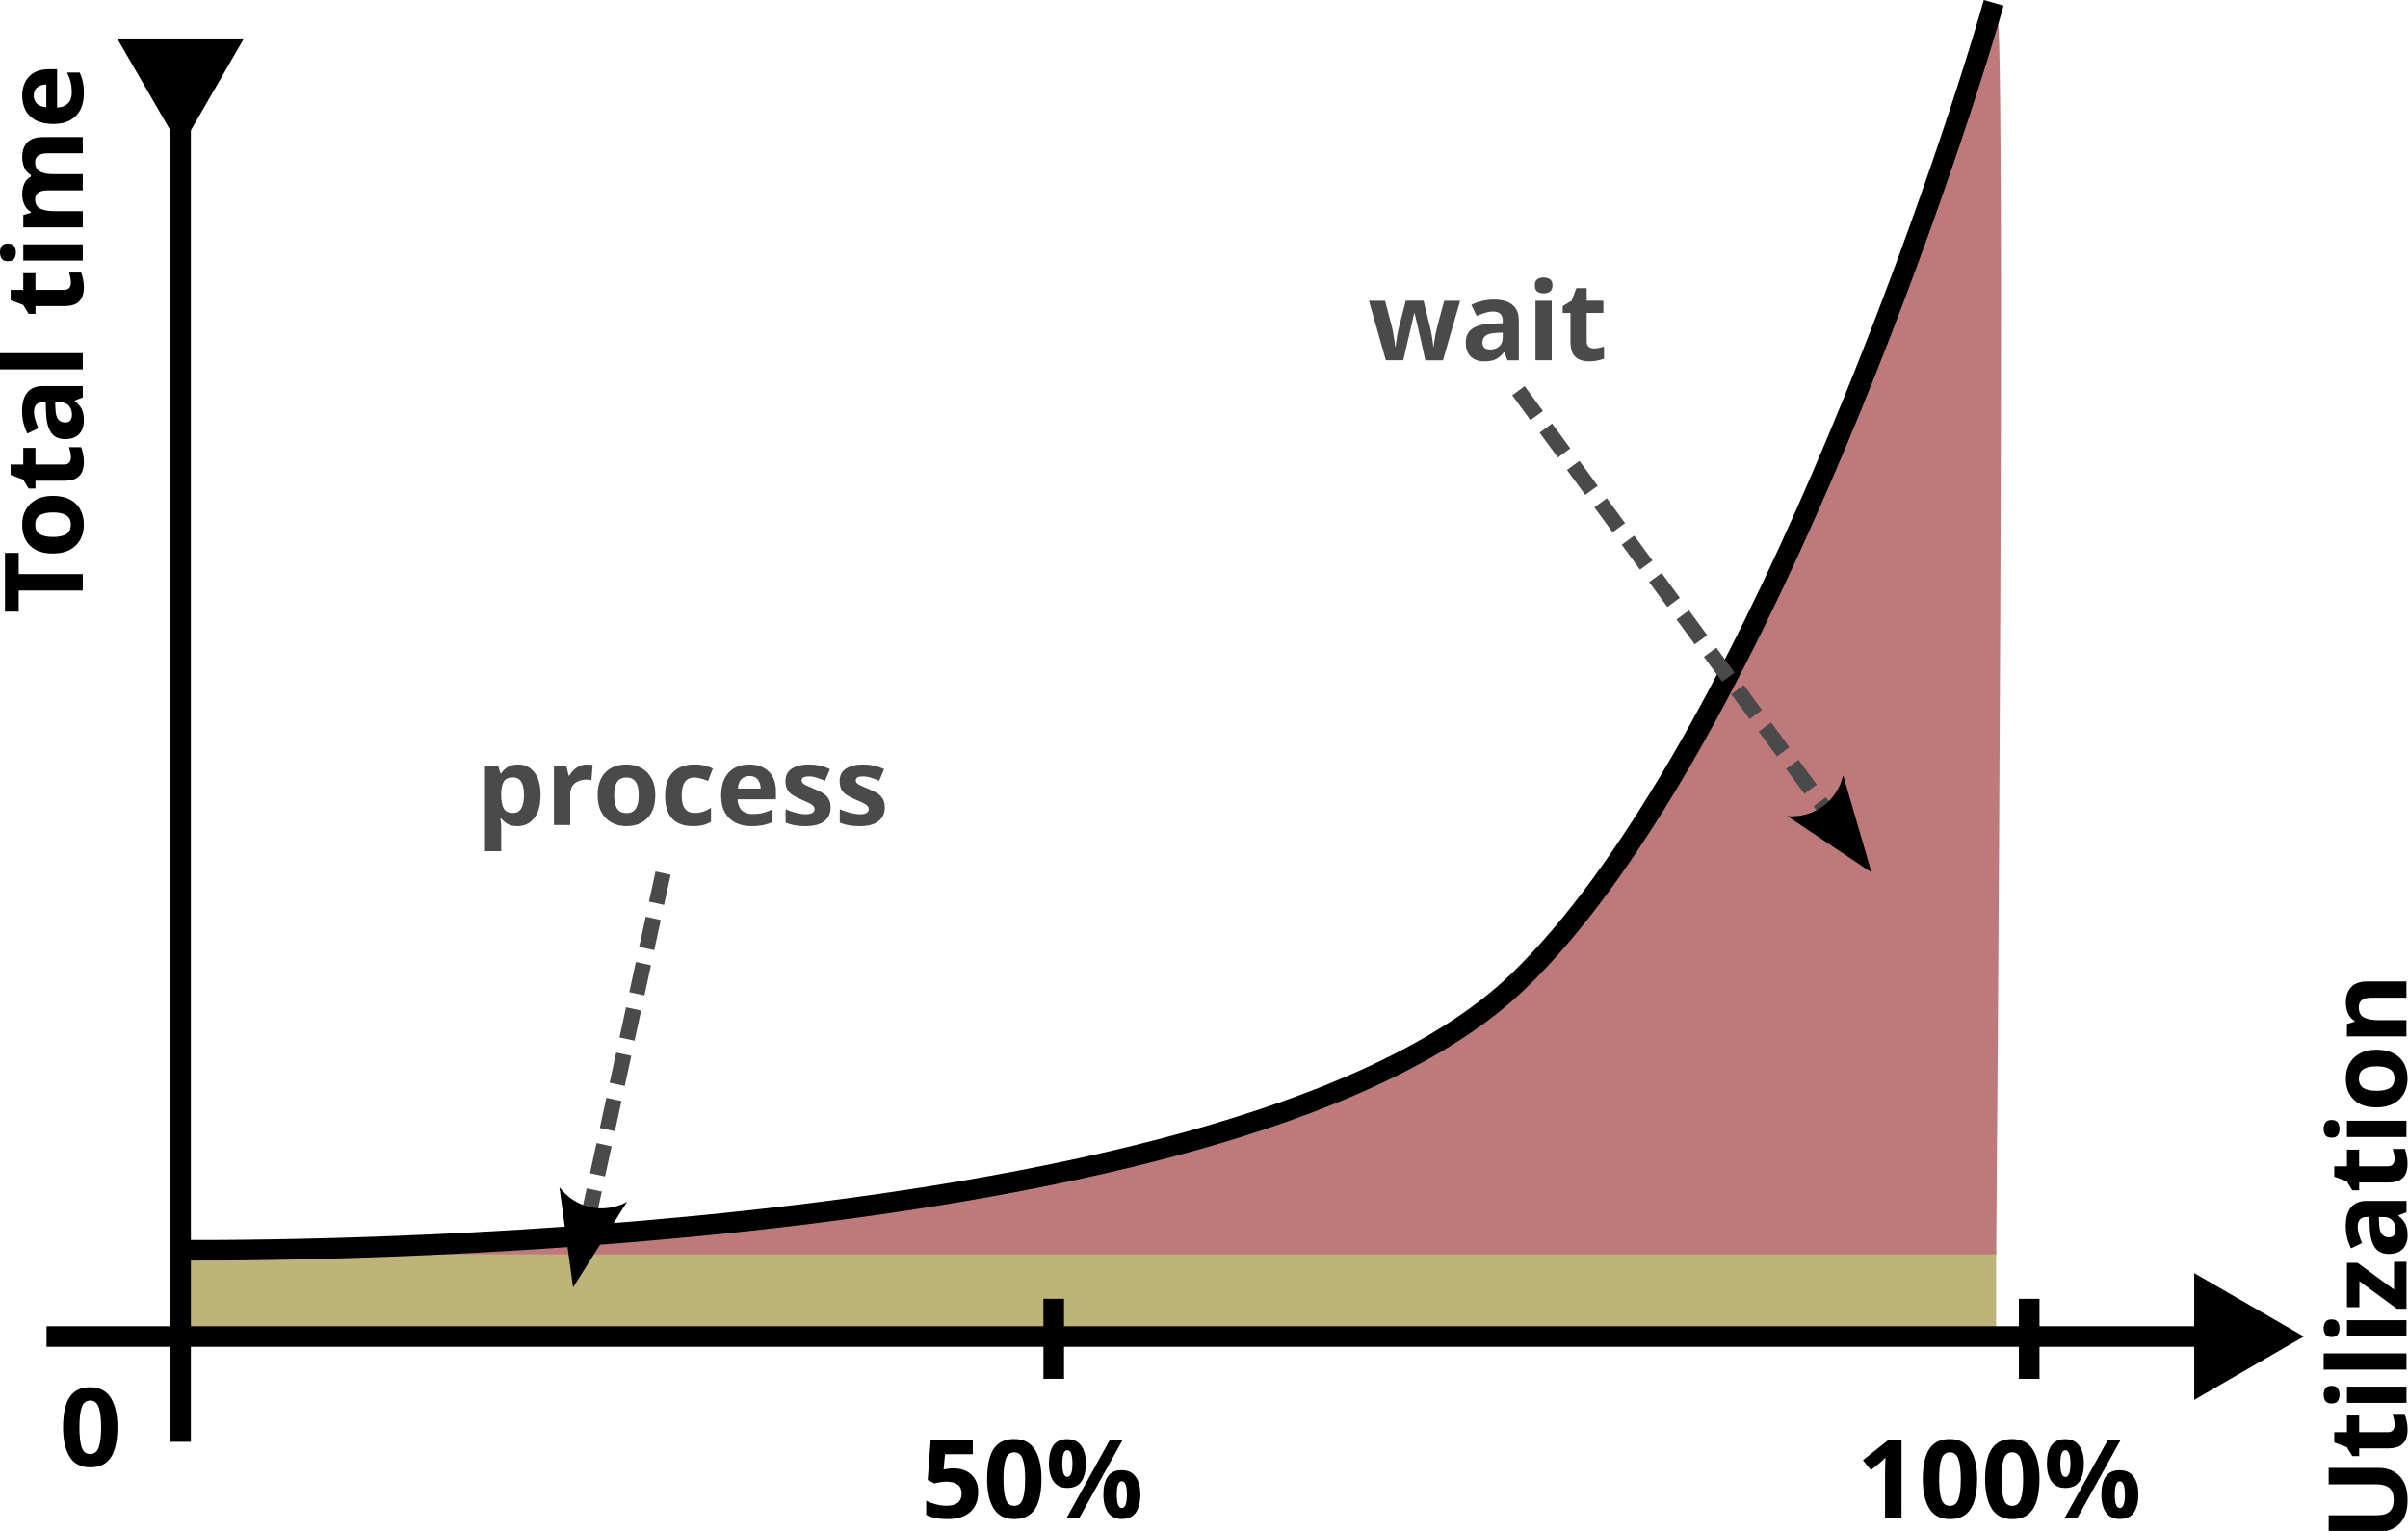
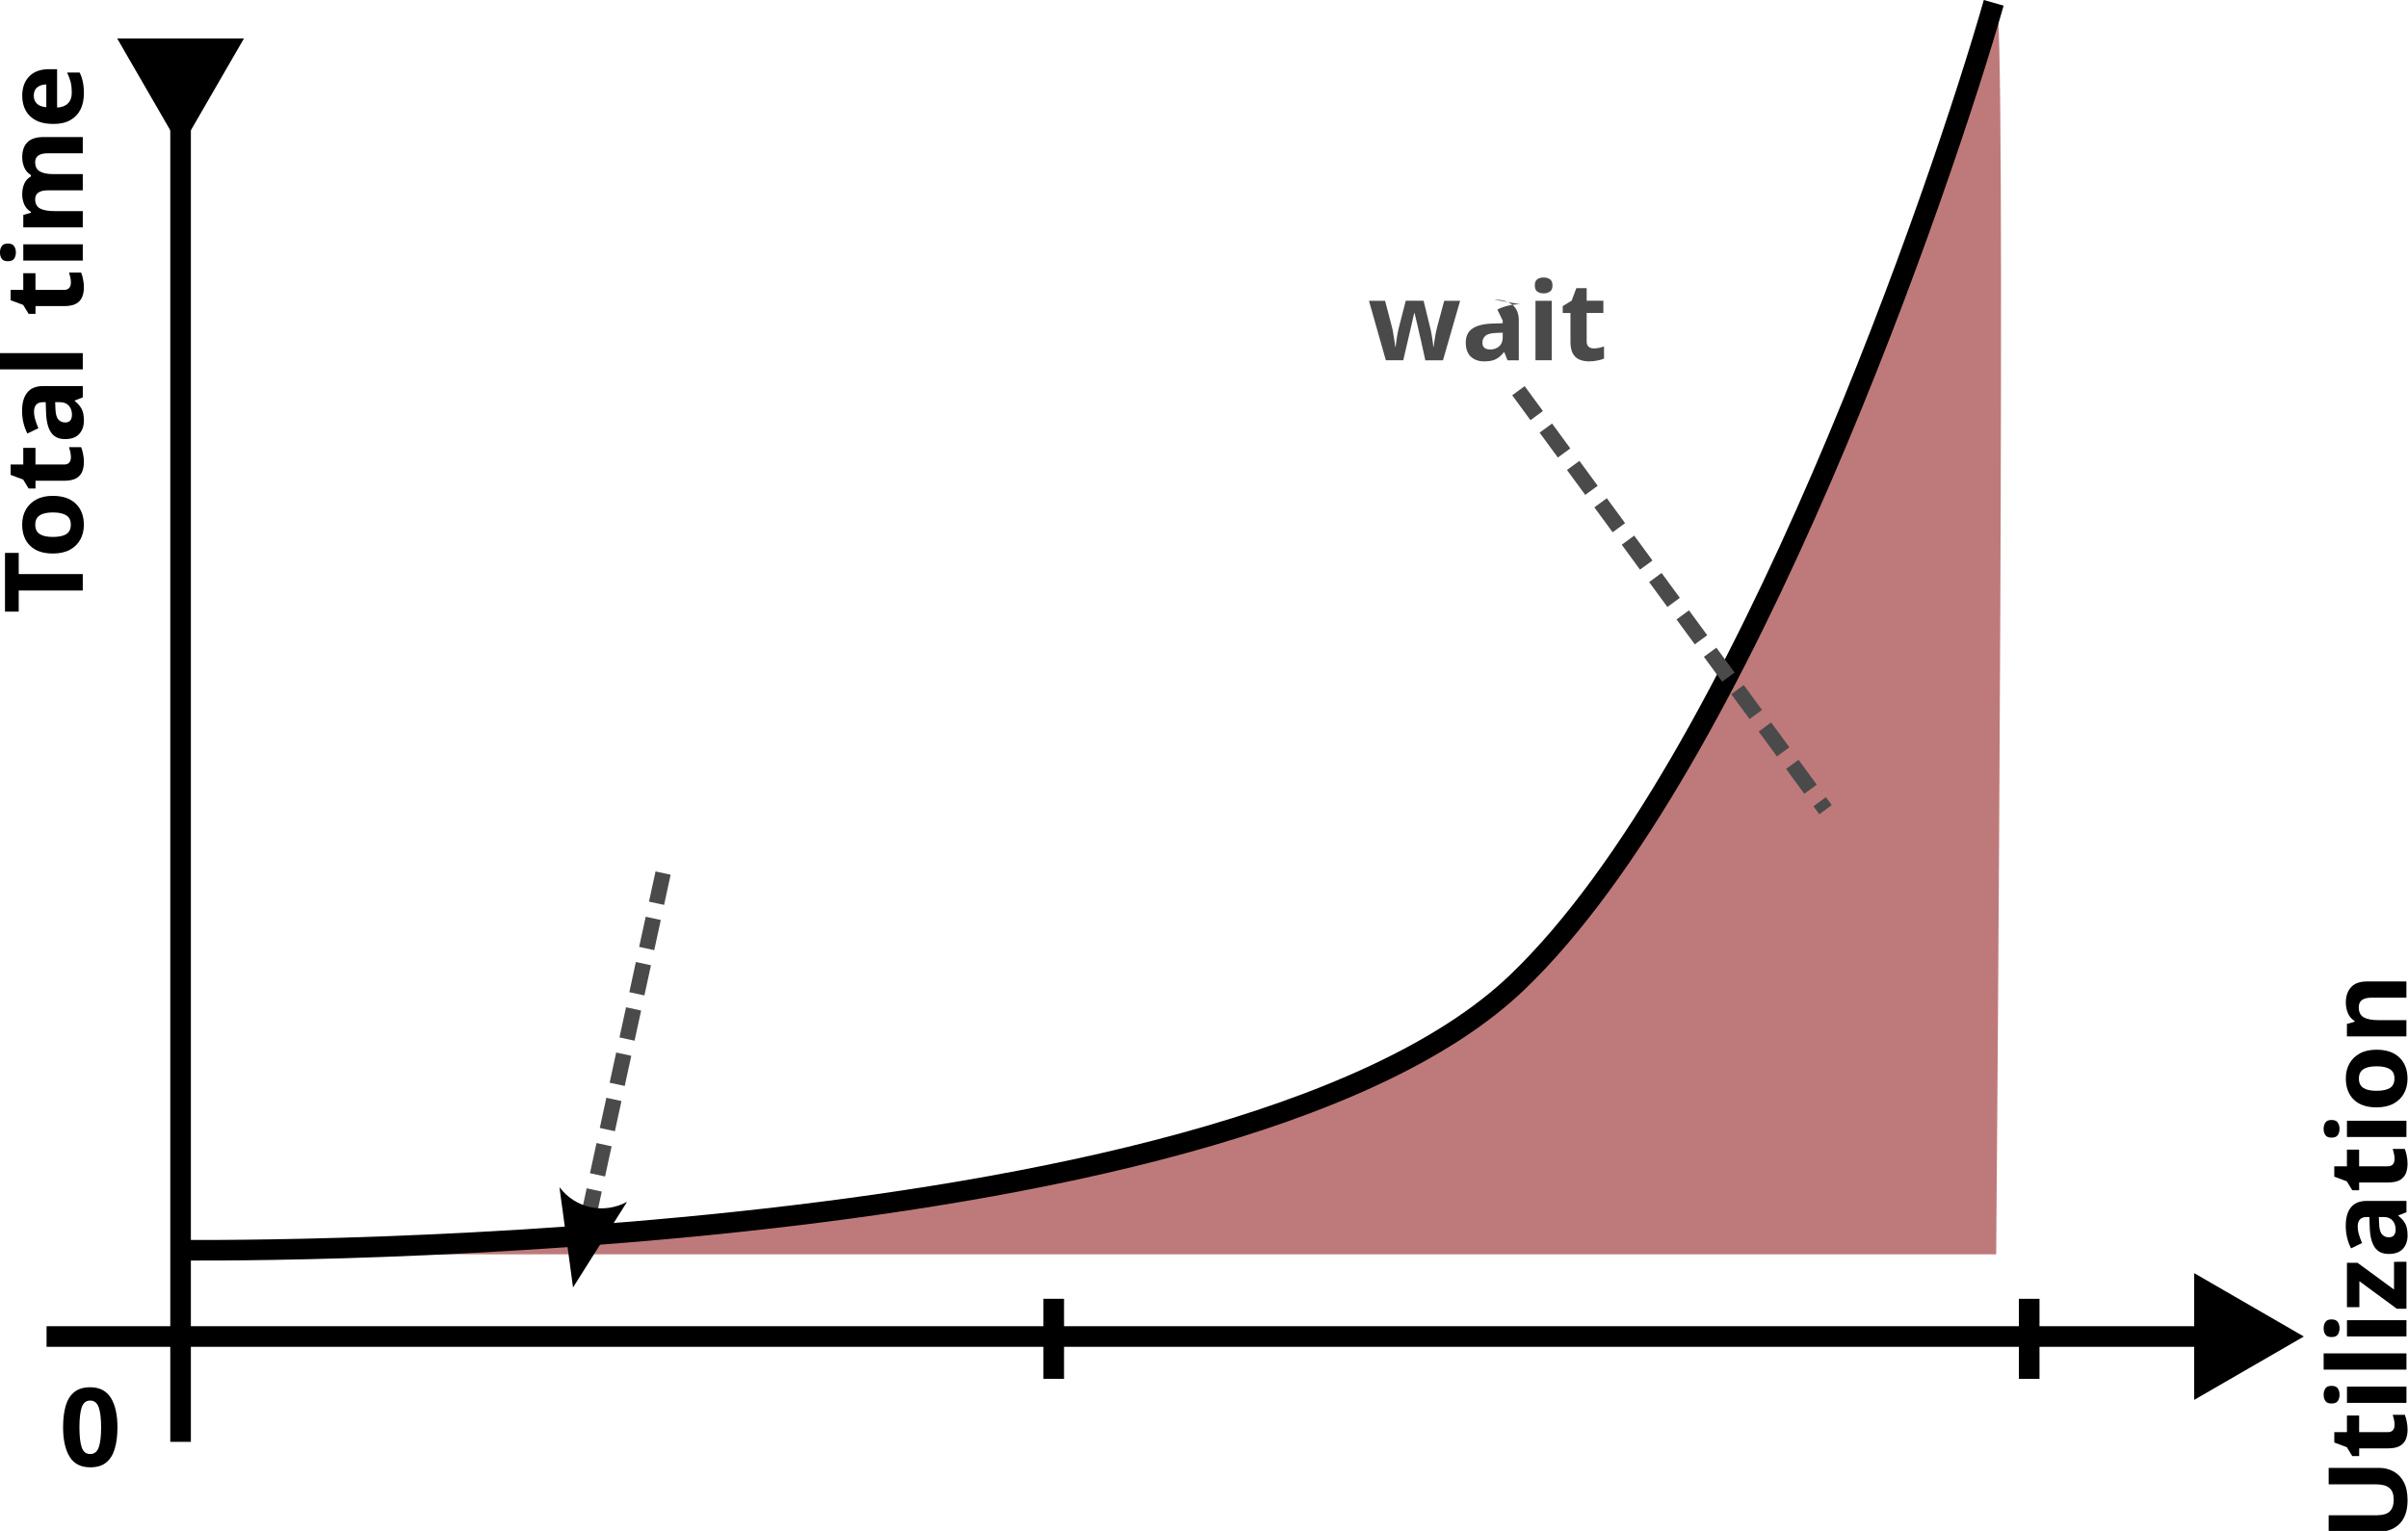
<svg xmlns="http://www.w3.org/2000/svg" width="93.547mm" height="59.494mm" version="1.1" viewBox="0 0 93.547 59.494">
  <style>
   .graph {
     fill: none;
     stroke: #000;
   }
   .axes {
     stroke: #000;
   }
   .arrow {
     stroke: #4a4a4a;
   }
   .text-arrow-labels {
     fill: #4a4a4a;
   }
   .text-axes-labels {
     fill: #000;
   }
 </style>
  <defs>
    <marker id="ConcaveTriangle" overflow="visible" markerHeight="0.8" markerWidth="0.8" orient="auto-start-reverse" preserveAspectRatio="xMidYMid" viewBox="0 0 1 1">
-       <path transform="scale(.7)" d="m-2-4 11 4-11 4c2-2.33 2-5.66 0-8z" fill="context-stroke" fill-rule="evenodd" />
-     </marker>
+       </marker>
    <marker id="Triangle" overflow="visible" markerHeight="1" markerWidth="1" orient="auto-start-reverse" preserveAspectRatio="xMidYMid" viewBox="0 0 1 1">
      <path transform="scale(.5)" d="m5.77 0-8.65 5v-10z" fill="context-stroke" fill-rule="evenodd" stroke="context-stroke" stroke-width="1pt" />
    </marker>
    <marker id="ConcaveTriangle-1" overflow="visible" markerHeight="0.8" markerWidth="0.8" orient="auto-start-reverse" preserveAspectRatio="xMidYMid" viewBox="0 0 1 1">
      <path transform="scale(.7)" d="m-2-4 11 4-11 4c2-2.33 2-5.66 0-8z" fill="context-stroke" fill-rule="evenodd" />
    </marker>
  </defs>
  <g transform="translate(-31.739 -34.314)">
-     <path d="m38.514 82.896h70.773v3.261l-70.773-0.012z" fill="#beb47a" />
    <path d="m38.61 83.058s40.726 0.561 52.17-10.411c8.809-8.445 16.547-31.177 18.508-38.061 0.424-1.488-4.4e-4 48.472-4.4e-4 48.472" fill="#be7a7a" />
    <g class="axes">
      <path d="m38.754 37.228v53.117" marker-start="url(#Triangle)" stroke-width=".8" />
      <path d="m33.548 86.252h84.851" marker-end="url(#Triangle)" stroke-width=".8" />
      <path d="m110.57 84.787v3.11" stroke-width=".8" />
    </g>
    <g stroke-width=".8">
-       <path d="m105.61 93.306h-0.639v-1.748q0-0.11 4e-3 -0.288 8e-3 -0.178 0.013-0.313-0.021 0.025-0.093 0.093-0.068 0.064-0.127 0.114l-0.347 0.279-0.309-0.385 0.974-0.775h0.525zm2.938-1.511q0 0.487-0.106 0.834-0.102 0.347-0.334 0.533-0.229 0.186-0.618 0.186-0.546 0-0.8-0.411-0.254-0.415-0.254-1.143 0-0.491 0.102-0.838t0.334-0.533q0.233-0.186 0.618-0.186 0.542 0 0.8 0.411 0.258 0.411 0.258 1.147zm-1.477 0q0 0.516 0.089 0.779 0.089 0.258 0.33 0.258 0.237 0 0.33-0.258 0.093-0.258 0.093-0.779 0-0.516-0.093-0.779-0.093-0.262-0.33-0.262-0.241 0-0.33 0.262-0.089 0.262-0.089 0.779zm3.899 0q0 0.487-0.106 0.834-0.102 0.347-0.334 0.533-0.229 0.186-0.618 0.186-0.546 0-0.8-0.411-0.254-0.415-0.254-1.143 0-0.491 0.102-0.838t0.334-0.533q0.233-0.186 0.618-0.186 0.542 0 0.8 0.411 0.258 0.411 0.258 1.147zm-1.477 0q0 0.516 0.089 0.779 0.089 0.258 0.33 0.258 0.237 0 0.33-0.258 0.093-0.258 0.093-0.779 0-0.516-0.093-0.779-0.093-0.262-0.33-0.262-0.241 0-0.33 0.262-0.089 0.262-0.089 0.779zm2.477-1.554q0.356 0 0.538 0.25 0.186 0.246 0.186 0.694t-0.174 0.703q-0.174 0.25-0.55 0.25-0.347 0-0.529-0.25-0.182-0.254-0.182-0.703t0.169-0.694q0.169-0.25 0.542-0.25zm2.146 0.042-1.676 3.023h-0.495l1.676-3.023zm-2.142 0.389q-0.195 0-0.195 0.516 0 0.521 0.195 0.521 0.199 0 0.199-0.521 0-0.516-0.199-0.516zm2.112 0.775q0.356 0 0.538 0.25 0.186 0.246 0.186 0.694t-0.174 0.703q-0.174 0.25-0.55 0.25-0.347 0-0.529-0.25-0.182-0.254-0.182-0.703t0.169-0.694q0.169-0.25 0.542-0.25zm4e-3 0.432q-0.195 0-0.195 0.516 0 0.521 0.195 0.521 0.199 0 0.199-0.521 0-0.516-0.199-0.516z" class="text-axes-labels" aria-label="100%" />
      <path transform="rotate(-90)" d="m-91.357 124.16q0 0.313-0.14 0.567-0.135 0.25-0.415 0.398-0.275 0.144-0.699 0.144-0.601 0-0.914-0.305-0.313-0.309-0.313-0.813v-1.947h0.639v1.85q0 0.373 0.152 0.525t0.453 0.152q0.313 0 0.453-0.165 0.144-0.165 0.144-0.516v-1.846h0.639zm1.664 0.605q0.106 0 0.203-0.021 0.097-0.021 0.195-0.051v0.47q-0.102 0.042-0.254 0.072-0.148 0.034-0.326 0.034-0.207 0-0.373-0.068-0.161-0.068-0.258-0.233-0.093-0.169-0.093-0.466v-1.113h-0.301v-0.267l0.347-0.212 0.182-0.487h0.402v0.491h0.648v0.474h-0.648v1.113q0 0.131 0.076 0.199 0.076 0.064 0.199 0.064zm1.181-2.756q0.14 0 0.241 0.068 0.102 0.064 0.102 0.241 0 0.174-0.102 0.241-0.102 0.068-0.241 0.068-0.144 0-0.246-0.068-0.097-0.068-0.097-0.241 0-0.178 0.097-0.241 0.102-0.068 0.246-0.068zm0.313 0.906v2.311h-0.631v-2.311zm1.291 2.311h-0.631v-3.217h0.631zm0.978-3.217q0.14 0 0.241 0.068 0.102 0.064 0.102 0.241 0 0.174-0.102 0.241-0.102 0.068-0.241 0.068-0.144 0-0.246-0.068-0.097-0.068-0.097-0.241 0-0.178 0.097-0.241 0.102-0.068 0.246-0.068zm0.313 0.906v2.311h-0.631v-2.311zm2.269 2.311h-1.825v-0.373l1.071-1.456h-1.008v-0.483h1.723v0.411l-1.041 1.418h1.079zm1.405-2.358q0.466 0 0.711 0.203 0.25 0.199 0.25 0.614v1.541h-0.44l-0.123-0.313h-0.017q-0.148 0.186-0.313 0.271-0.165 0.085-0.453 0.085-0.309 0-0.512-0.178-0.203-0.182-0.203-0.555 0-0.368 0.258-0.542 0.258-0.178 0.775-0.195l0.402-0.013v-0.102q0-0.182-0.097-0.267-0.093-0.085-0.262-0.085-0.169 0-0.33 0.051-0.161 0.047-0.322 0.119l-0.207-0.428q0.186-0.097 0.411-0.152 0.229-0.055 0.474-0.055zm0.089 1.295q-0.305 8e-3 -0.423 0.11-0.119 0.102-0.119 0.267 0 0.144 0.085 0.207 0.085 0.059 0.22 0.059 0.203 0 0.343-0.119 0.14-0.123 0.14-0.343v-0.191zm2.493 0.601q0.106 0 0.203-0.021 0.097-0.021 0.195-0.051v0.47q-0.102 0.042-0.254 0.072-0.148 0.034-0.326 0.034-0.207 0-0.373-0.068-0.161-0.068-0.258-0.233-0.093-0.169-0.093-0.466v-1.113h-0.301v-0.267l0.347-0.212 0.182-0.487h0.402v0.491h0.648v0.474h-0.648v1.113q0 0.131 0.076 0.199 0.076 0.064 0.199 0.064zm1.181-2.756q0.14 0 0.241 0.068 0.102 0.064 0.102 0.241 0 0.174-0.102 0.241-0.102 0.068-0.241 0.068-0.144 0-0.246-0.068-0.097-0.068-0.097-0.241 0-0.178 0.097-0.241 0.102-0.068 0.246-0.068zm0.313 0.906v2.311h-0.631v-2.311zm2.76 1.151q0 0.576-0.305 0.889-0.301 0.313-0.821 0.313-0.322 0-0.576-0.14-0.25-0.14-0.394-0.406-0.144-0.271-0.144-0.656 0-0.576 0.301-0.885 0.301-0.309 0.826-0.309 0.326 0 0.576 0.14 0.25 0.14 0.394 0.406 0.144 0.262 0.144 0.648zm-1.596 0q0 0.343 0.11 0.521 0.114 0.174 0.368 0.174 0.25 0 0.36-0.174 0.114-0.178 0.114-0.521t-0.114-0.512q-0.11-0.174-0.364-0.174-0.25 0-0.364 0.174-0.11 0.169-0.11 0.512zm3.429-1.194q0.373 0 0.597 0.203 0.224 0.199 0.224 0.643v1.507h-0.631v-1.35q0-0.25-0.089-0.373-0.089-0.127-0.284-0.127-0.288 0-0.394 0.199-0.106 0.195-0.106 0.563v1.088h-0.631v-2.311h0.483l0.085 0.296h0.034q0.11-0.178 0.301-0.258 0.195-0.08 0.411-0.08z" class="text-axes-labels" aria-label="Utilization" />
      <path transform="rotate(-90)" d="m-56.623 34.955h-0.639v-2.489h-0.821v-0.533h2.282v0.533h-0.821zm3.039-1.16q0 0.576-0.305 0.889-0.301 0.313-0.821 0.313-0.322 0-0.576-0.14-0.25-0.14-0.394-0.406-0.144-0.271-0.144-0.656 0-0.576 0.301-0.885t0.826-0.309q0.326 0 0.576 0.14 0.25 0.14 0.394 0.406 0.144 0.262 0.144 0.648zm-1.596 0q0 0.343 0.11 0.521 0.114 0.174 0.368 0.174 0.25 0 0.36-0.174 0.114-0.178 0.114-0.521 0-0.343-0.114-0.512-0.11-0.174-0.364-0.174-0.25 0-0.364 0.174-0.11 0.169-0.11 0.512zm3.09 0.699q0.106 0 0.203-0.021 0.097-0.021 0.195-0.051v0.47q-0.102 0.042-0.254 0.072-0.148 0.034-0.326 0.034-0.207 0-0.373-0.068-0.161-0.068-0.258-0.233-0.093-0.169-0.093-0.466v-1.113h-0.301v-0.267l0.347-0.212 0.182-0.487h0.402v0.491h0.648v0.474h-0.648v1.113q0 0.131 0.076 0.199 0.076 0.064 0.199 0.064zm1.812-1.897q0.466 0 0.711 0.203 0.25 0.199 0.25 0.614v1.541h-0.44l-0.123-0.313h-0.017q-0.148 0.186-0.313 0.271-0.165 0.085-0.453 0.085-0.309 0-0.512-0.178-0.203-0.182-0.203-0.555 0-0.368 0.258-0.542 0.258-0.178 0.775-0.195l0.402-0.013v-0.102q0-0.182-0.097-0.267-0.093-0.085-0.262-0.085-0.169 0-0.33 0.051-0.161 0.047-0.322 0.119l-0.207-0.428q0.186-0.097 0.411-0.152 0.229-0.055 0.474-0.055zm0.089 1.295q-0.305 0.009-0.423 0.11-0.119 0.102-0.119 0.267 0 0.144 0.085 0.207 0.085 0.059 0.22 0.059 0.203 0 0.343-0.119 0.14-0.123 0.14-0.343v-0.191zm2.151 1.063h-0.631v-3.217h0.631zm2.735-0.461q0.106 0 0.203-0.021 0.097-0.021 0.195-0.051v0.47q-0.102 0.042-0.254 0.072-0.148 0.034-0.326 0.034-0.207 0-0.373-0.068-0.161-0.068-0.258-0.233-0.093-0.169-0.093-0.466v-1.113h-0.301v-0.267l0.347-0.212 0.182-0.487h0.402v0.491h0.648v0.474h-0.648v1.113q0 0.131 0.076 0.199 0.076 0.064 0.199 0.064zm1.181-2.756q0.14 0 0.241 0.068 0.102 0.064 0.102 0.241 0 0.174-0.102 0.241-0.102 0.068-0.241 0.068-0.144 0-0.246-0.068-0.097-0.068-0.097-0.241 0-0.178 0.097-0.241 0.102-0.068 0.246-0.068zm0.313 0.906v2.311h-0.631v-2.311zm3.374-0.042q0.394 0 0.593 0.203 0.203 0.199 0.203 0.643v1.507h-0.631v-1.35q0-0.5-0.347-0.5-0.25 0-0.356 0.178-0.106 0.178-0.106 0.512v1.16h-0.631v-1.35q0-0.5-0.347-0.5-0.262 0-0.364 0.199-0.097 0.195-0.097 0.563v1.088h-0.631v-2.311h0.483l0.085 0.296h0.034q0.106-0.178 0.288-0.258 0.186-0.08 0.385-0.08 0.254 0 0.432 0.085 0.178 0.08 0.271 0.254h0.055q0.106-0.178 0.292-0.258 0.191-0.08 0.389-0.08zm2.396 0q0.478 0 0.758 0.275 0.279 0.271 0.279 0.775v0.305h-1.49q0.009 0.267 0.157 0.419 0.152 0.152 0.419 0.152 0.224 0 0.406-0.042 0.182-0.047 0.377-0.14v0.487q-0.169 0.085-0.36 0.123-0.186 0.042-0.453 0.042-0.347 0-0.614-0.127-0.267-0.131-0.419-0.394-0.152-0.262-0.152-0.66 0-0.406 0.135-0.673 0.14-0.271 0.385-0.406 0.246-0.135 0.572-0.135zm0.004 0.449q-0.182 0-0.305 0.119-0.119 0.119-0.14 0.368h0.885q-0.004-0.212-0.11-0.347-0.106-0.14-0.33-0.14z" class="text-axes-labels" aria-label="Total time" />
-       <path d="m86.933 47.506q-0.017-0.072-0.051-0.212-0.03-0.144-0.068-0.305-0.038-0.165-0.072-0.301-0.034-0.14-0.047-0.203h-0.017q-0.013 0.064-0.047 0.203-0.03 0.135-0.068 0.301-0.038 0.161-0.072 0.305t-0.051 0.22l-0.186 0.8h-0.677l-0.656-2.311h0.627l0.267 1.024q0.03 0.106 0.051 0.254 0.025 0.148 0.047 0.288 0.021 0.135 0.03 0.216h0.017q0.004-0.059 0.017-0.157 0.013-0.102 0.03-0.207 0.021-0.106 0.034-0.191 0.017-0.089 0.025-0.119l0.284-1.109h0.694l0.271 1.109q0.017 0.059 0.038 0.191 0.025 0.131 0.042 0.267 0.021 0.135 0.021 0.216h0.017q0.009-0.072 0.03-0.207 0.021-0.14 0.047-0.292 0.03-0.152 0.059-0.258l0.275-1.024h0.618l-0.665 2.311h-0.686zm2.849-1.549q0.466 0 0.711 0.203 0.25 0.199 0.25 0.614v1.541h-0.44l-0.123-0.313h-0.017q-0.148 0.186-0.313 0.271-0.165 0.085-0.453 0.085-0.309 0-0.512-0.178-0.203-0.182-0.203-0.555 0-0.368 0.258-0.542 0.258-0.178 0.775-0.195l0.402-0.013v-0.102q0-0.182-0.097-0.267-0.093-0.085-0.262-0.085-0.169 0-0.33 0.051-0.161 0.047-0.322 0.119l-0.207-0.428q0.186-0.097 0.411-0.152 0.229-0.055 0.474-0.055zm0.089 1.295q-0.305 0.009-0.423 0.11-0.119 0.102-0.119 0.267 0 0.144 0.085 0.207 0.085 0.059 0.22 0.059 0.203 0 0.343-0.119 0.14-0.123 0.14-0.343v-0.191zm1.837-2.155q0.14 0 0.241 0.068 0.102 0.064 0.102 0.241 0 0.174-0.102 0.241-0.102 0.068-0.241 0.068-0.144 0-0.246-0.068-0.097-0.068-0.097-0.241 0-0.178 0.097-0.241 0.102-0.068 0.246-0.068zm0.313 0.906v2.311h-0.631v-2.311zm1.634 1.85q0.106 0 0.203-0.021 0.097-0.021 0.195-0.051v0.47q-0.102 0.042-0.254 0.072-0.148 0.034-0.326 0.034-0.207 0-0.373-0.068-0.161-0.068-0.258-0.233-0.093-0.169-0.093-0.466v-1.113h-0.301v-0.267l0.347-0.212 0.182-0.487h0.402v0.491h0.648v0.474h-0.648v1.113q0 0.131 0.076 0.199 0.076 0.064 0.199 0.064z" class="text-arrow-labels" aria-label="wait" />
-       <path d="m51.866 64.022q0.389 0 0.631 0.305 0.241 0.301 0.241 0.889t-0.25 0.897q-0.25 0.305-0.639 0.305-0.25 0-0.398-0.089-0.148-0.093-0.241-0.207h-0.034q0.034 0.178 0.034 0.339v0.931h-0.631v-3.327h0.512l0.089 0.301h0.03q0.093-0.14 0.25-0.241 0.157-0.102 0.406-0.102zm-0.203 0.504q-0.246 0-0.347 0.152-0.097 0.152-0.106 0.466v0.068q0 0.334 0.097 0.516 0.102 0.178 0.364 0.178 0.216 0 0.318-0.178 0.106-0.182 0.106-0.521 0-0.682-0.432-0.682zm2.887-0.504q0.047 0 0.11 0.004 0.064 0.004 0.102 0.013l-0.047 0.593q-0.03-0.009-0.089-0.013-0.055-0.009-0.097-0.009-0.161 0-0.309 0.059-0.148 0.055-0.241 0.182-0.089 0.127-0.089 0.347v1.177h-0.631v-2.311h0.478l0.093 0.389h0.03q0.102-0.178 0.279-0.305 0.178-0.127 0.411-0.127zm2.646 1.194q0 0.576-0.305 0.889-0.301 0.313-0.821 0.313-0.322 0-0.576-0.14-0.25-0.14-0.394-0.406-0.144-0.271-0.144-0.656 0-0.576 0.301-0.885 0.301-0.309 0.826-0.309 0.326 0 0.576 0.14 0.25 0.14 0.394 0.406 0.144 0.262 0.144 0.648zm-1.596 0q0 0.343 0.11 0.521 0.114 0.174 0.368 0.174 0.25 0 0.36-0.174 0.114-0.178 0.114-0.521t-0.114-0.512q-0.11-0.174-0.364-0.174-0.25 0-0.364 0.174-0.11 0.169-0.11 0.512zm3.057 1.202q-0.516 0-0.8-0.284-0.279-0.288-0.279-0.902 0-0.423 0.144-0.69 0.144-0.267 0.398-0.394 0.258-0.127 0.593-0.127 0.237 0 0.411 0.047 0.178 0.047 0.309 0.11l-0.186 0.487q-0.148-0.059-0.279-0.097-0.127-0.038-0.254-0.038-0.491 0-0.491 0.699 0 0.347 0.127 0.512 0.131 0.165 0.364 0.165 0.199 0 0.351-0.051 0.152-0.055 0.296-0.148v0.538q-0.144 0.093-0.305 0.131-0.157 0.042-0.398 0.042zm2.189-2.396q0.478 0 0.758 0.275 0.279 0.271 0.279 0.775v0.305h-1.49q0.009 0.267 0.157 0.419 0.152 0.152 0.419 0.152 0.224 0 0.406-0.042 0.182-0.047 0.377-0.14v0.487q-0.169 0.085-0.36 0.123-0.186 0.042-0.453 0.042-0.347 0-0.614-0.127-0.267-0.131-0.419-0.394-0.152-0.262-0.152-0.66 0-0.406 0.135-0.673 0.14-0.271 0.385-0.406 0.246-0.135 0.572-0.135zm0.004 0.449q-0.182 0-0.305 0.119-0.119 0.119-0.14 0.368h0.885q-0.004-0.212-0.11-0.347-0.106-0.14-0.33-0.14zm3.158 1.219q0 0.351-0.25 0.542-0.246 0.186-0.737 0.186-0.241 0-0.415-0.034-0.174-0.03-0.347-0.102v-0.521q0.186 0.085 0.402 0.14 0.216 0.055 0.381 0.055 0.186 0 0.262-0.055 0.08-0.055 0.08-0.144 0-0.059-0.034-0.106-0.03-0.047-0.135-0.106-0.106-0.059-0.33-0.152-0.216-0.093-0.356-0.182-0.14-0.093-0.207-0.22-0.068-0.131-0.068-0.326 0-0.322 0.25-0.483 0.25-0.161 0.665-0.161 0.216 0 0.411 0.042t0.402 0.14l-0.191 0.453q-0.169-0.072-0.322-0.119-0.152-0.051-0.309-0.051-0.279 0-0.279 0.152 0 0.055 0.034 0.102 0.038 0.042 0.14 0.093 0.106 0.051 0.309 0.135 0.199 0.08 0.343 0.169 0.144 0.085 0.22 0.216 0.08 0.127 0.08 0.334zm2.104 0q0 0.351-0.25 0.542-0.246 0.186-0.737 0.186-0.241 0-0.415-0.034-0.174-0.03-0.347-0.102v-0.521q0.186 0.085 0.402 0.14 0.216 0.055 0.381 0.055 0.186 0 0.262-0.055 0.08-0.055 0.08-0.144 0-0.059-0.034-0.106-0.03-0.047-0.135-0.106-0.106-0.059-0.33-0.152-0.216-0.093-0.356-0.182-0.14-0.093-0.207-0.22-0.068-0.131-0.068-0.326 0-0.322 0.25-0.483 0.25-0.161 0.665-0.161 0.216 0 0.411 0.042t0.402 0.14l-0.191 0.453q-0.169-0.072-0.322-0.119-0.152-0.051-0.309-0.051-0.279 0-0.279 0.152 0 0.055 0.034 0.102 0.038 0.042 0.14 0.093 0.106 0.051 0.309 0.135 0.199 0.08 0.343 0.169 0.144 0.085 0.22 0.216 0.08 0.127 0.08 0.334z" class="text-arrow-labels" aria-label="process" />
+       <path d="m86.933 47.506q-0.017-0.072-0.051-0.212-0.03-0.144-0.068-0.305-0.038-0.165-0.072-0.301-0.034-0.14-0.047-0.203h-0.017q-0.013 0.064-0.047 0.203-0.03 0.135-0.068 0.301-0.038 0.161-0.072 0.305t-0.051 0.22l-0.186 0.8h-0.677l-0.656-2.311h0.627l0.267 1.024q0.03 0.106 0.051 0.254 0.025 0.148 0.047 0.288 0.021 0.135 0.03 0.216h0.017q0.004-0.059 0.017-0.157 0.013-0.102 0.03-0.207 0.021-0.106 0.034-0.191 0.017-0.089 0.025-0.119l0.284-1.109h0.694l0.271 1.109q0.017 0.059 0.038 0.191 0.025 0.131 0.042 0.267 0.021 0.135 0.021 0.216h0.017q0.009-0.072 0.03-0.207 0.021-0.14 0.047-0.292 0.03-0.152 0.059-0.258l0.275-1.024h0.618l-0.665 2.311h-0.686zm2.849-1.549q0.466 0 0.711 0.203 0.25 0.199 0.25 0.614v1.541h-0.44l-0.123-0.313h-0.017q-0.148 0.186-0.313 0.271-0.165 0.085-0.453 0.085-0.309 0-0.512-0.178-0.203-0.182-0.203-0.555 0-0.368 0.258-0.542 0.258-0.178 0.775-0.195l0.402-0.013v-0.102l-0.207-0.428q0.186-0.097 0.411-0.152 0.229-0.055 0.474-0.055zm0.089 1.295q-0.305 0.009-0.423 0.11-0.119 0.102-0.119 0.267 0 0.144 0.085 0.207 0.085 0.059 0.22 0.059 0.203 0 0.343-0.119 0.14-0.123 0.14-0.343v-0.191zm1.837-2.155q0.14 0 0.241 0.068 0.102 0.064 0.102 0.241 0 0.174-0.102 0.241-0.102 0.068-0.241 0.068-0.144 0-0.246-0.068-0.097-0.068-0.097-0.241 0-0.178 0.097-0.241 0.102-0.068 0.246-0.068zm0.313 0.906v2.311h-0.631v-2.311zm1.634 1.85q0.106 0 0.203-0.021 0.097-0.021 0.195-0.051v0.47q-0.102 0.042-0.254 0.072-0.148 0.034-0.326 0.034-0.207 0-0.373-0.068-0.161-0.068-0.258-0.233-0.093-0.169-0.093-0.466v-1.113h-0.301v-0.267l0.347-0.212 0.182-0.487h0.402v0.491h0.648v0.474h-0.648v1.113q0 0.131 0.076 0.199 0.076 0.064 0.199 0.064z" class="text-arrow-labels" aria-label="wait" />
    </g>
    <g transform="translate(-12.413 -.158)">
      <path d="m85.088 84.944v3.11" class="axes" stroke-width=".8" />
-       <path d="m81.196 91.533q0.275 0 0.491 0.106 0.216 0.106 0.339 0.309 0.127 0.203 0.127 0.504 0 0.491-0.305 0.775-0.305 0.279-0.902 0.279-0.237 0-0.449-0.042-0.207-0.042-0.364-0.123v-0.55q0.157 0.08 0.377 0.14 0.22 0.055 0.415 0.055 0.284 0 0.432-0.114 0.152-0.119 0.152-0.364 0-0.457-0.605-0.457-0.119 0-0.246 0.025-0.127 0.021-0.212 0.042l-0.254-0.135 0.114-1.541h1.638v0.542h-1.079l-0.055 0.593q0.072-0.013 0.152-0.025 0.085-0.017 0.233-0.017zm3.416 0.419q0 0.487-0.106 0.834-0.102 0.347-0.334 0.533-0.229 0.186-0.618 0.186-0.546 0-0.8-0.411-0.254-0.415-0.254-1.143 0-0.491 0.102-0.838t0.334-0.533 0.618-0.186q0.542 0 0.8 0.411t0.258 1.147zm-1.477 0q0 0.516 0.089 0.779 0.089 0.258 0.33 0.258 0.237 0 0.33-0.258 0.093-0.258 0.093-0.779 0-0.516-0.093-0.779-0.093-0.262-0.33-0.262-0.241 0-0.33 0.262-0.089 0.262-0.089 0.779zm2.477-1.554q0.356 0 0.538 0.25 0.186 0.246 0.186 0.694t-0.174 0.703q-0.174 0.25-0.55 0.25-0.347 0-0.529-0.25-0.182-0.254-0.182-0.703t0.169-0.694q0.169-0.25 0.542-0.25zm2.146 0.042-1.676 3.023h-0.495l1.676-3.023zm-2.142 0.389q-0.195 0-0.195 0.516 0 0.521 0.195 0.521 0.199 0 0.199-0.521 0-0.516-0.199-0.516zm2.112 0.775q0.356 0 0.538 0.25 0.186 0.246 0.186 0.694t-0.174 0.703q-0.174 0.25-0.55 0.25-0.347 0-0.529-0.25-0.182-0.254-0.182-0.703t0.169-0.694q0.169-0.25 0.542-0.25zm0.004 0.432q-0.195 0-0.195 0.516 0 0.521 0.195 0.521 0.199 0 0.199-0.521 0-0.516-0.199-0.516z" stroke-width=".8" class="text-axes-labels" aria-label="50%" />
    </g>
    <path d="m36.302 89.782q0 0.487-0.106 0.834-0.102 0.347-0.334 0.533-0.229 0.186-0.618 0.186-0.546 0-0.8-0.411-0.254-0.415-0.254-1.143 0-0.491 0.102-0.838t0.334-0.533 0.618-0.186q0.542 0 0.8 0.411t0.258 1.147zm-1.477 0q0 0.516 0.089 0.779 0.089 0.258 0.33 0.258 0.237 0 0.33-0.258 0.093-0.258 0.093-0.779 0-0.516-0.093-0.779-0.093-0.262-0.33-0.262-0.241 0-0.33 0.262-0.089 0.262-0.089 0.779z" stroke-width=".8" class="text-axes-labels" aria-label="0" />
    <path d="m38.514 82.896s40.726 0.561 52.17-10.411c8.809-8.445 16.547-31.177 18.508-38.061" class="graph" stroke-width=".8" />
    <g>
      <rect x="38.605" y="94.83" width="0" height="2.722" fill="#be7a7a" />
      <path d="m90.728 49.497 11.93 16.282" marker-end="url(#ConcaveTriangle)" class="arrow" stroke-dasharray="1.2, 0.6" stroke-width=".6" />
      <path d="m57.499 68.243-2.856 13.147" marker-end="url(#ConcaveTriangle-1)" class="arrow" stroke-dasharray="1.2, 0.6" stroke-width=".6" />
    </g>
  </g>
</svg>